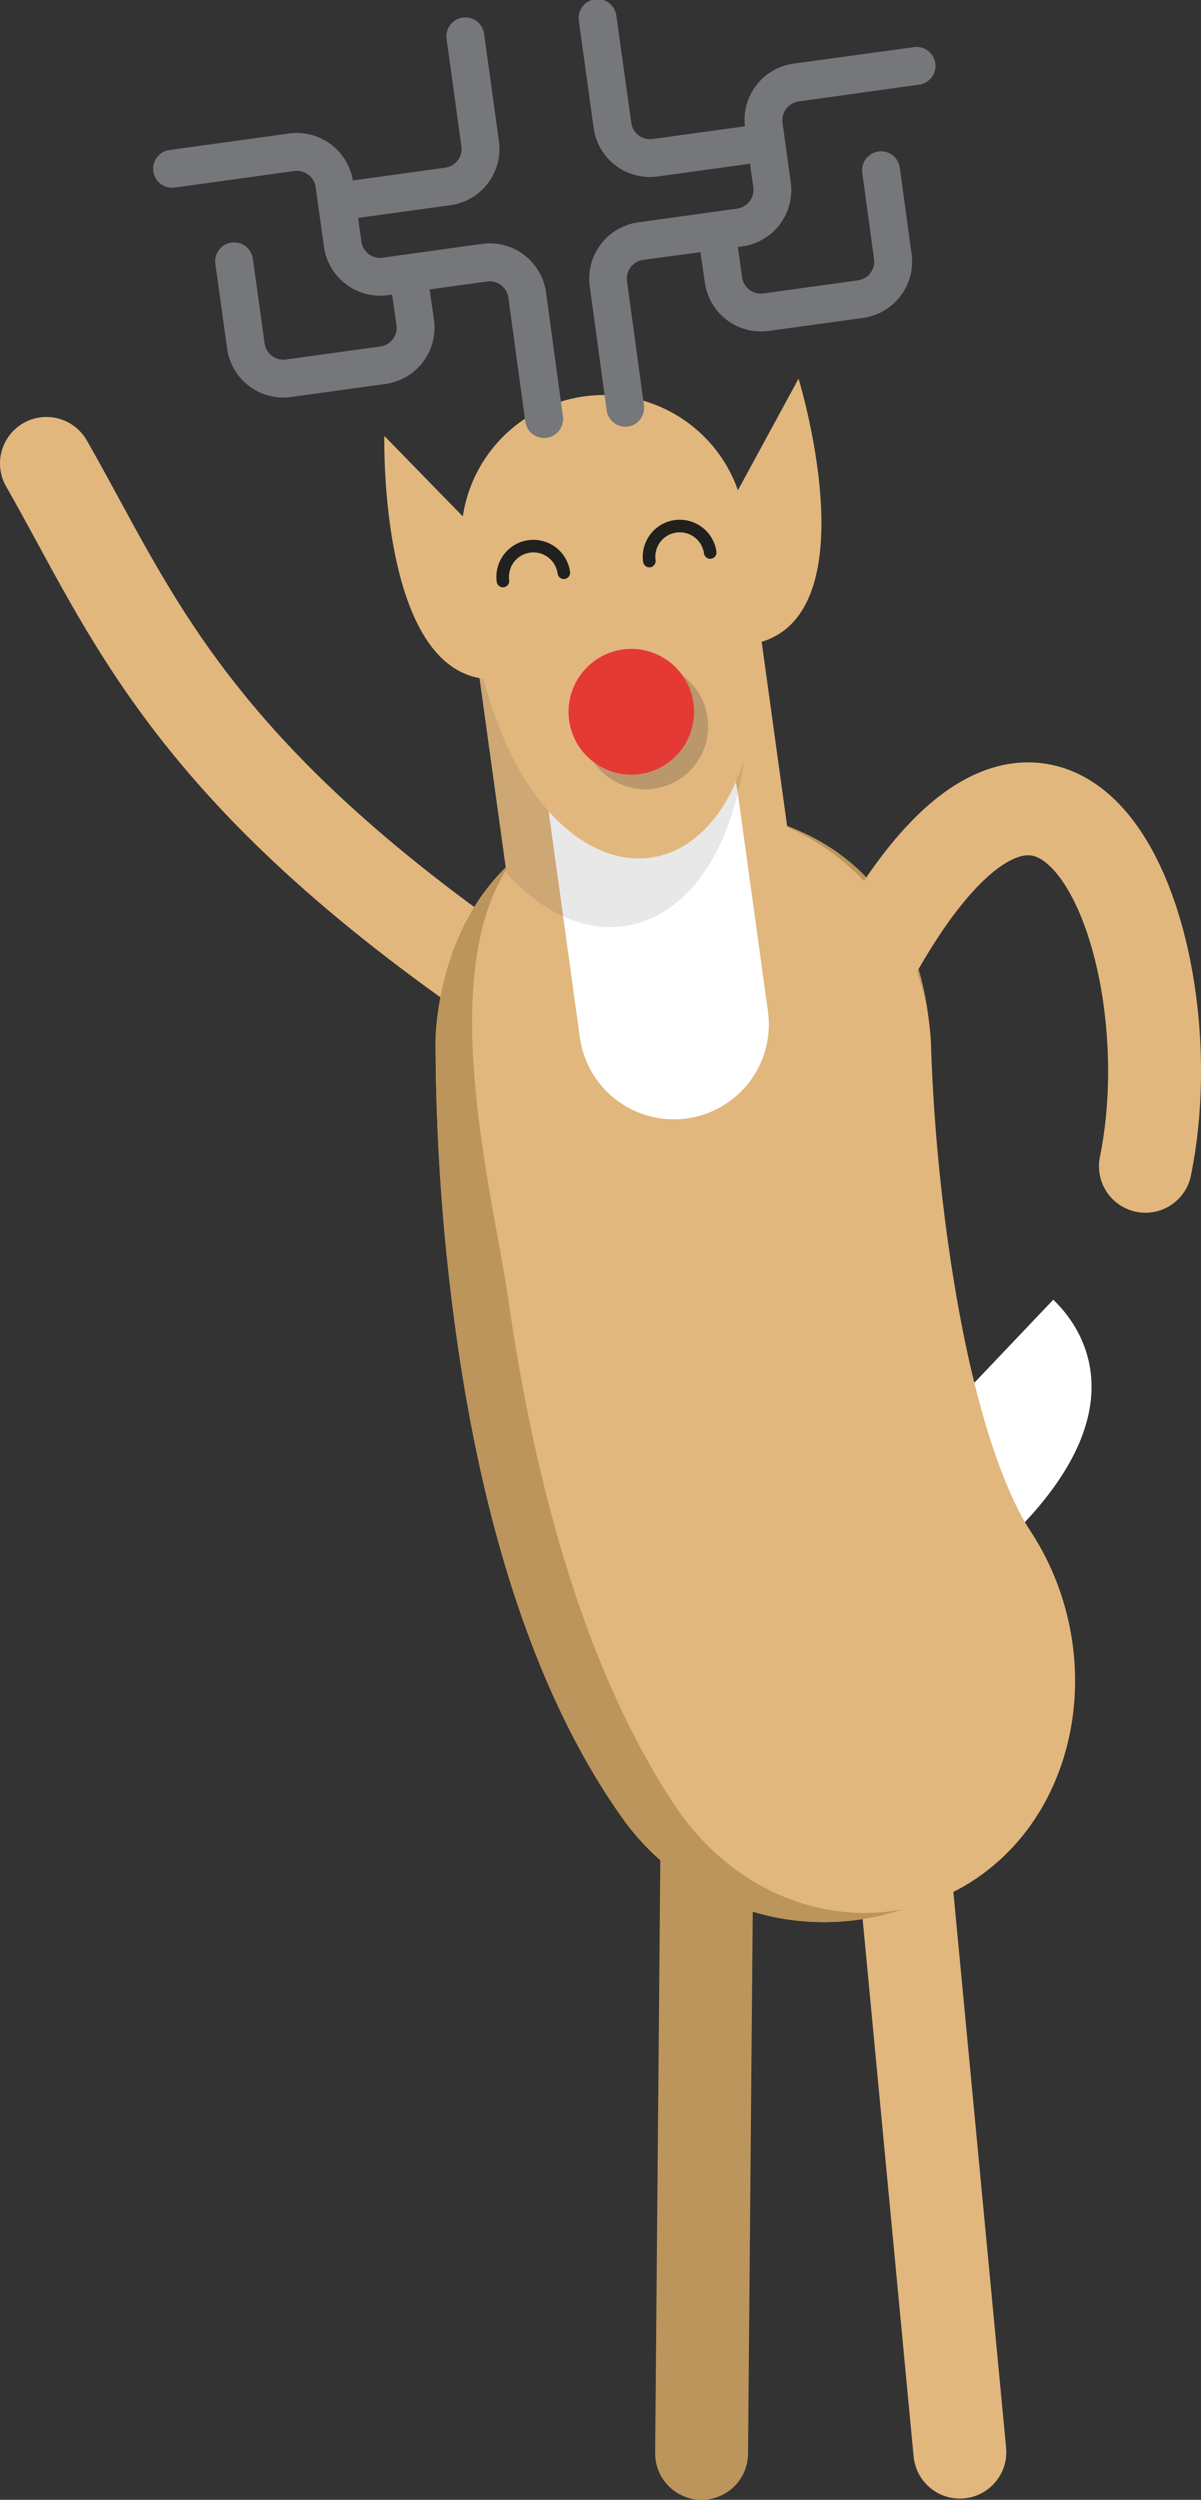
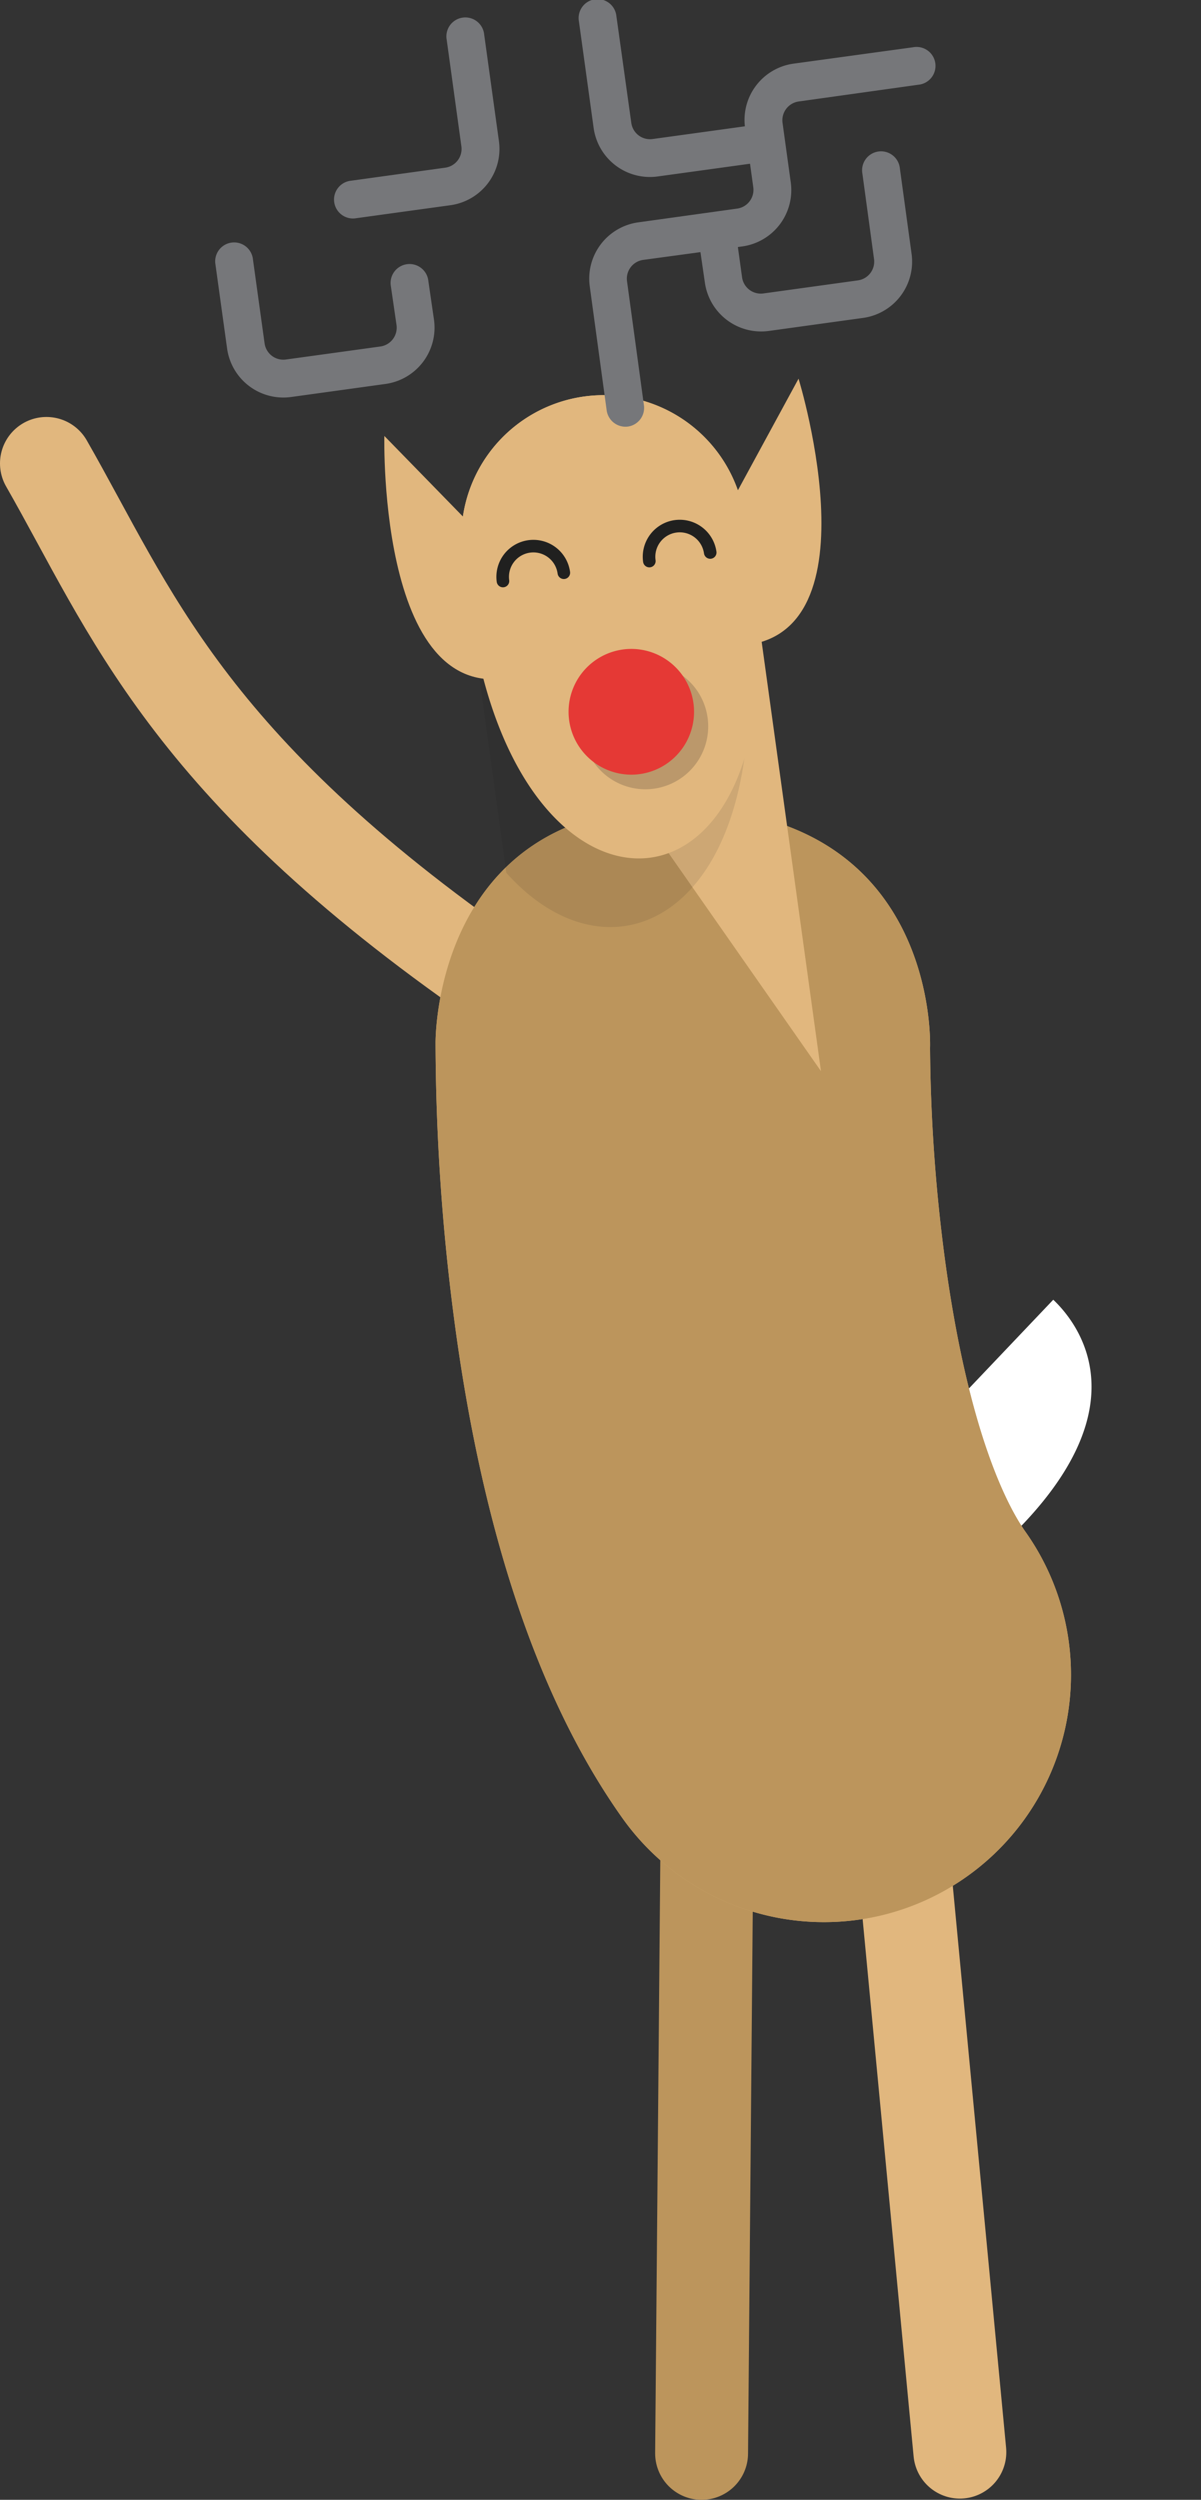
<svg xmlns="http://www.w3.org/2000/svg" viewBox="0 0 213.07 443.41">
  <rect x="0" y="0" width="213.07" height="443.41" fill="#333333" stroke="none" />
  <defs>
    <style>.cls-1{isolation:isolate;}.cls-2{fill:#fff;}.cls-3,.cls-4,.cls-9{fill:none;stroke-linecap:round;stroke-linejoin:round;}.cls-3{stroke:#e1b77e;}.cls-3,.cls-4{stroke-width:16.48px;}.cls-4{stroke:#bc955c;}.cls-5{fill:#d3af72;}.cls-6{fill:#bc955c;}.cls-7{fill:#e1b77e;}.cls-8{fill:#1c191a;opacity:0.1;}.cls-9{stroke:#20201f;stroke-width:2.23px;}.cls-10{fill:#76777a;}.cls-11{fill:#231f20;opacity:0.2;mix-blend-mode:multiply;}.cls-12{fill:#e53935;}</style>
  </defs>
  <title>reindeer</title>
  <g class="cls-1">
    <g id="Layer_2" data-name="Layer 2">
      <g id="Layer_1-2" data-name="Layer 1">
        <path class="cls-2" d="M164.88,270.74a11.72,11.72,0,0,0,16.58-.36c20.37-21.44,10.11-35.36,5.4-39.84L164.4,254.17A11.72,11.72,0,0,0,164.88,270.74Z" />
        <path class="cls-3" d="M88,173.77C32.9,135.6,23.22,108.38,8.24,82.2" />
        <line class="cls-4" x1="125.38" y1="330.45" x2="124.47" y2="435.17" />
        <line class="cls-3" x1="159.91" y1="325.58" x2="170.29" y2="434.95" />
        <path class="cls-5" d="M157.59,339.43a43.87,43.87,0,0,1-47.21-17c-14.89-21-24.95-51-29.91-89.22A382.66,382.66,0,0,1,77.27,185s-.5-41.5,41.73-41.76c47.87-.3,46,42.66,46,42.66v-.07A299.56,299.56,0,0,0,167.59,223c4.24,31.68,11.45,44.63,14.35,48.72a43.88,43.88,0,0,1-24.35,67.71Z" />
        <path class="cls-6" d="M157.59,339.43a43.87,43.87,0,0,1-47.21-17c-14.89-21-24.95-51-29.91-89.22A382.66,382.66,0,0,1,77.27,185s-.5-41.5,41.73-41.76c47.87-.3,46,42.66,46,42.66v-.07A299.56,299.56,0,0,0,167.59,223c4.24,31.68,11.45,44.63,14.35,48.72a43.88,43.88,0,0,1-24.35,67.71Z" />
-         <path class="cls-7" d="M162.54,338.1c-15.43,4.16-32.78-2.53-43-18.12-14-21.26-23.86-51.32-29.34-89.37-3.75-26-23.51-94.66,32.39-88.38,42.91,4.83,42.59,43.57,42.59,43.57v-.06a332.59,332.59,0,0,0,3.35,37c4.66,31.56,11.5,44.61,14.23,48.75,13.15,20,9.67,47.05-7.79,60.43A35.72,35.72,0,0,1,162.54,338.1Z" />
-         <path class="cls-7" d="M145.65,190,132.14,92.22a25.24,25.24,0,1,0-50,6.91l15,108.34" />
-         <path class="cls-2" d="M114.08,144.3A19.07,19.07,0,0,0,128.48,134a16.83,16.83,0,0,1,2.4,6.6l5.36,38.8A16.84,16.84,0,0,1,102.87,184l-5.36-38.8a16.71,16.71,0,0,1,.37-6.48A19,19,0,0,0,114.08,144.3Z" />
+         <path class="cls-7" d="M145.65,190,132.14,92.22a25.24,25.24,0,1,0-50,6.91" />
        <path class="cls-8" d="M103.68,70.67c.77-.11,1.53-.16,2.29-.2a29.12,29.12,0,0,1,24.1,24.73l1.59,11.47c7.41,53.59-21.81,70.54-41.83,48.15l-7.7-55.69A25.24,25.24,0,0,1,103.68,70.67Z" />
        <path class="cls-7" d="M83.45,108.69l-1.32-9.56a25.24,25.24,0,1,1,50-6.91l1.37,10C142.29,165.67,91.91,169.84,83.45,108.69Z" />
        <path class="cls-7" d="M129.87,88.88l11.8-21.71s15.31,49.66-13.54,47.3Z" />
        <path class="cls-7" d="M85.42,95,68.19,77.33s-1.28,52,25.85,41.85Z" />
        <path class="cls-9" d="M126,98h0a5.46,5.46,0,0,0-6.16-4.64h0a5.45,5.45,0,0,0-4.64,6.16h0" />
        <path class="cls-9" d="M89.23,103.06h0a5.45,5.45,0,0,1,4.66-6.14h0a5.45,5.45,0,0,1,6.14,4.67h0" />
        <path class="cls-10" d="M63.23,38.7l16.68-2.3A10.08,10.08,0,0,0,88.51,25L85.9,6.14a3.36,3.36,0,1,0-6.65.92L81.86,26A3.35,3.35,0,0,1,79,29.74L62.31,32.05a3.36,3.36,0,1,0,.92,6.65Z" />
-         <path class="cls-10" d="M97,77.65a3.36,3.36,0,0,0,2.87-3.79l-3-22a10.08,10.08,0,0,0-11.36-8.6L67.89,45.71a3.36,3.36,0,0,1-3.78-2.87L62.64,32.28a10.08,10.08,0,0,0-11.35-8.6L30.06,26.61A3.36,3.36,0,0,0,31,33.27l21.24-2.94A3.36,3.36,0,0,1,56,33.2l1.47,10.56a10.08,10.08,0,0,0,11.35,8.6l17.58-2.43a3.36,3.36,0,0,1,3.79,2.86l3,22A3.36,3.36,0,0,0,97,77.65Z" />
        <path class="cls-10" d="M51.64,70.42l16.71-2.31A10.09,10.09,0,0,0,77,56.75l-1-6.87a3.36,3.36,0,1,0-6.65.92l1,6.87a3.37,3.37,0,0,1-2.87,3.79L50.72,63.77a3.36,3.36,0,0,1-3.78-2.87l-2.1-15.15a3.36,3.36,0,0,0-6.65.92l2.1,15.15A10.08,10.08,0,0,0,51.64,70.42Z" />
        <path class="cls-10" d="M133.36,29l-16.68,2.3a10.08,10.08,0,0,1-11.36-8.59l-2.61-18.9a3.36,3.36,0,1,1,6.65-.92L112,21.8a3.35,3.35,0,0,0,3.79,2.86l16.68-2.3a3.36,3.36,0,1,1,.92,6.65Z" />
        <path class="cls-10" d="M111.42,75.66a3.37,3.37,0,0,1-3.79-2.87l-3-22a10.08,10.08,0,0,1,8.6-11.35L130.78,37a3.36,3.36,0,0,0,2.86-3.79l-1.46-10.56a10.08,10.08,0,0,1,8.6-11.36L162,8.38a3.36,3.36,0,1,1,.92,6.65L141.7,18a3.37,3.37,0,0,0-2.87,3.79l1.46,10.56a10.08,10.08,0,0,1-8.6,11.36L114.11,46.1a3.36,3.36,0,0,0-2.87,3.78l3,22A3.35,3.35,0,0,1,111.42,75.66Z" />
        <path class="cls-10" d="M153.12,56.39,136.41,58.7a10.08,10.08,0,0,1-11.36-8.59l-1-6.88a3.36,3.36,0,0,1,6.65-.92l.95,6.88a3.36,3.36,0,0,0,3.79,2.86l16.71-2.31A3.36,3.36,0,0,0,155.07,46L153,30.81a3.36,3.36,0,1,1,6.65-.92L161.72,45A10.08,10.08,0,0,1,153.12,56.39Z" />
-         <path class="cls-3" d="M153.74,171.52c34.22-63.69,57.61-4.49,49.47,35.35" />
        <path class="cls-11" d="M114.47,140a11.16,11.16,0,0,1-11.13-11.19h0a11.15,11.15,0,0,1,11.17-11.13h0a11.14,11.14,0,0,1,11.13,11.18h0A11.15,11.15,0,0,1,114.47,140Z" />
        <path class="cls-12" d="M112,137.41a11.15,11.15,0,0,1-11.13-11.18h0A11.15,11.15,0,0,1,112,115.1h0a11.14,11.14,0,0,1,11.13,11.18h0A11.14,11.14,0,0,1,112,137.41Z" />
      </g>
    </g>
  </g>
</svg>